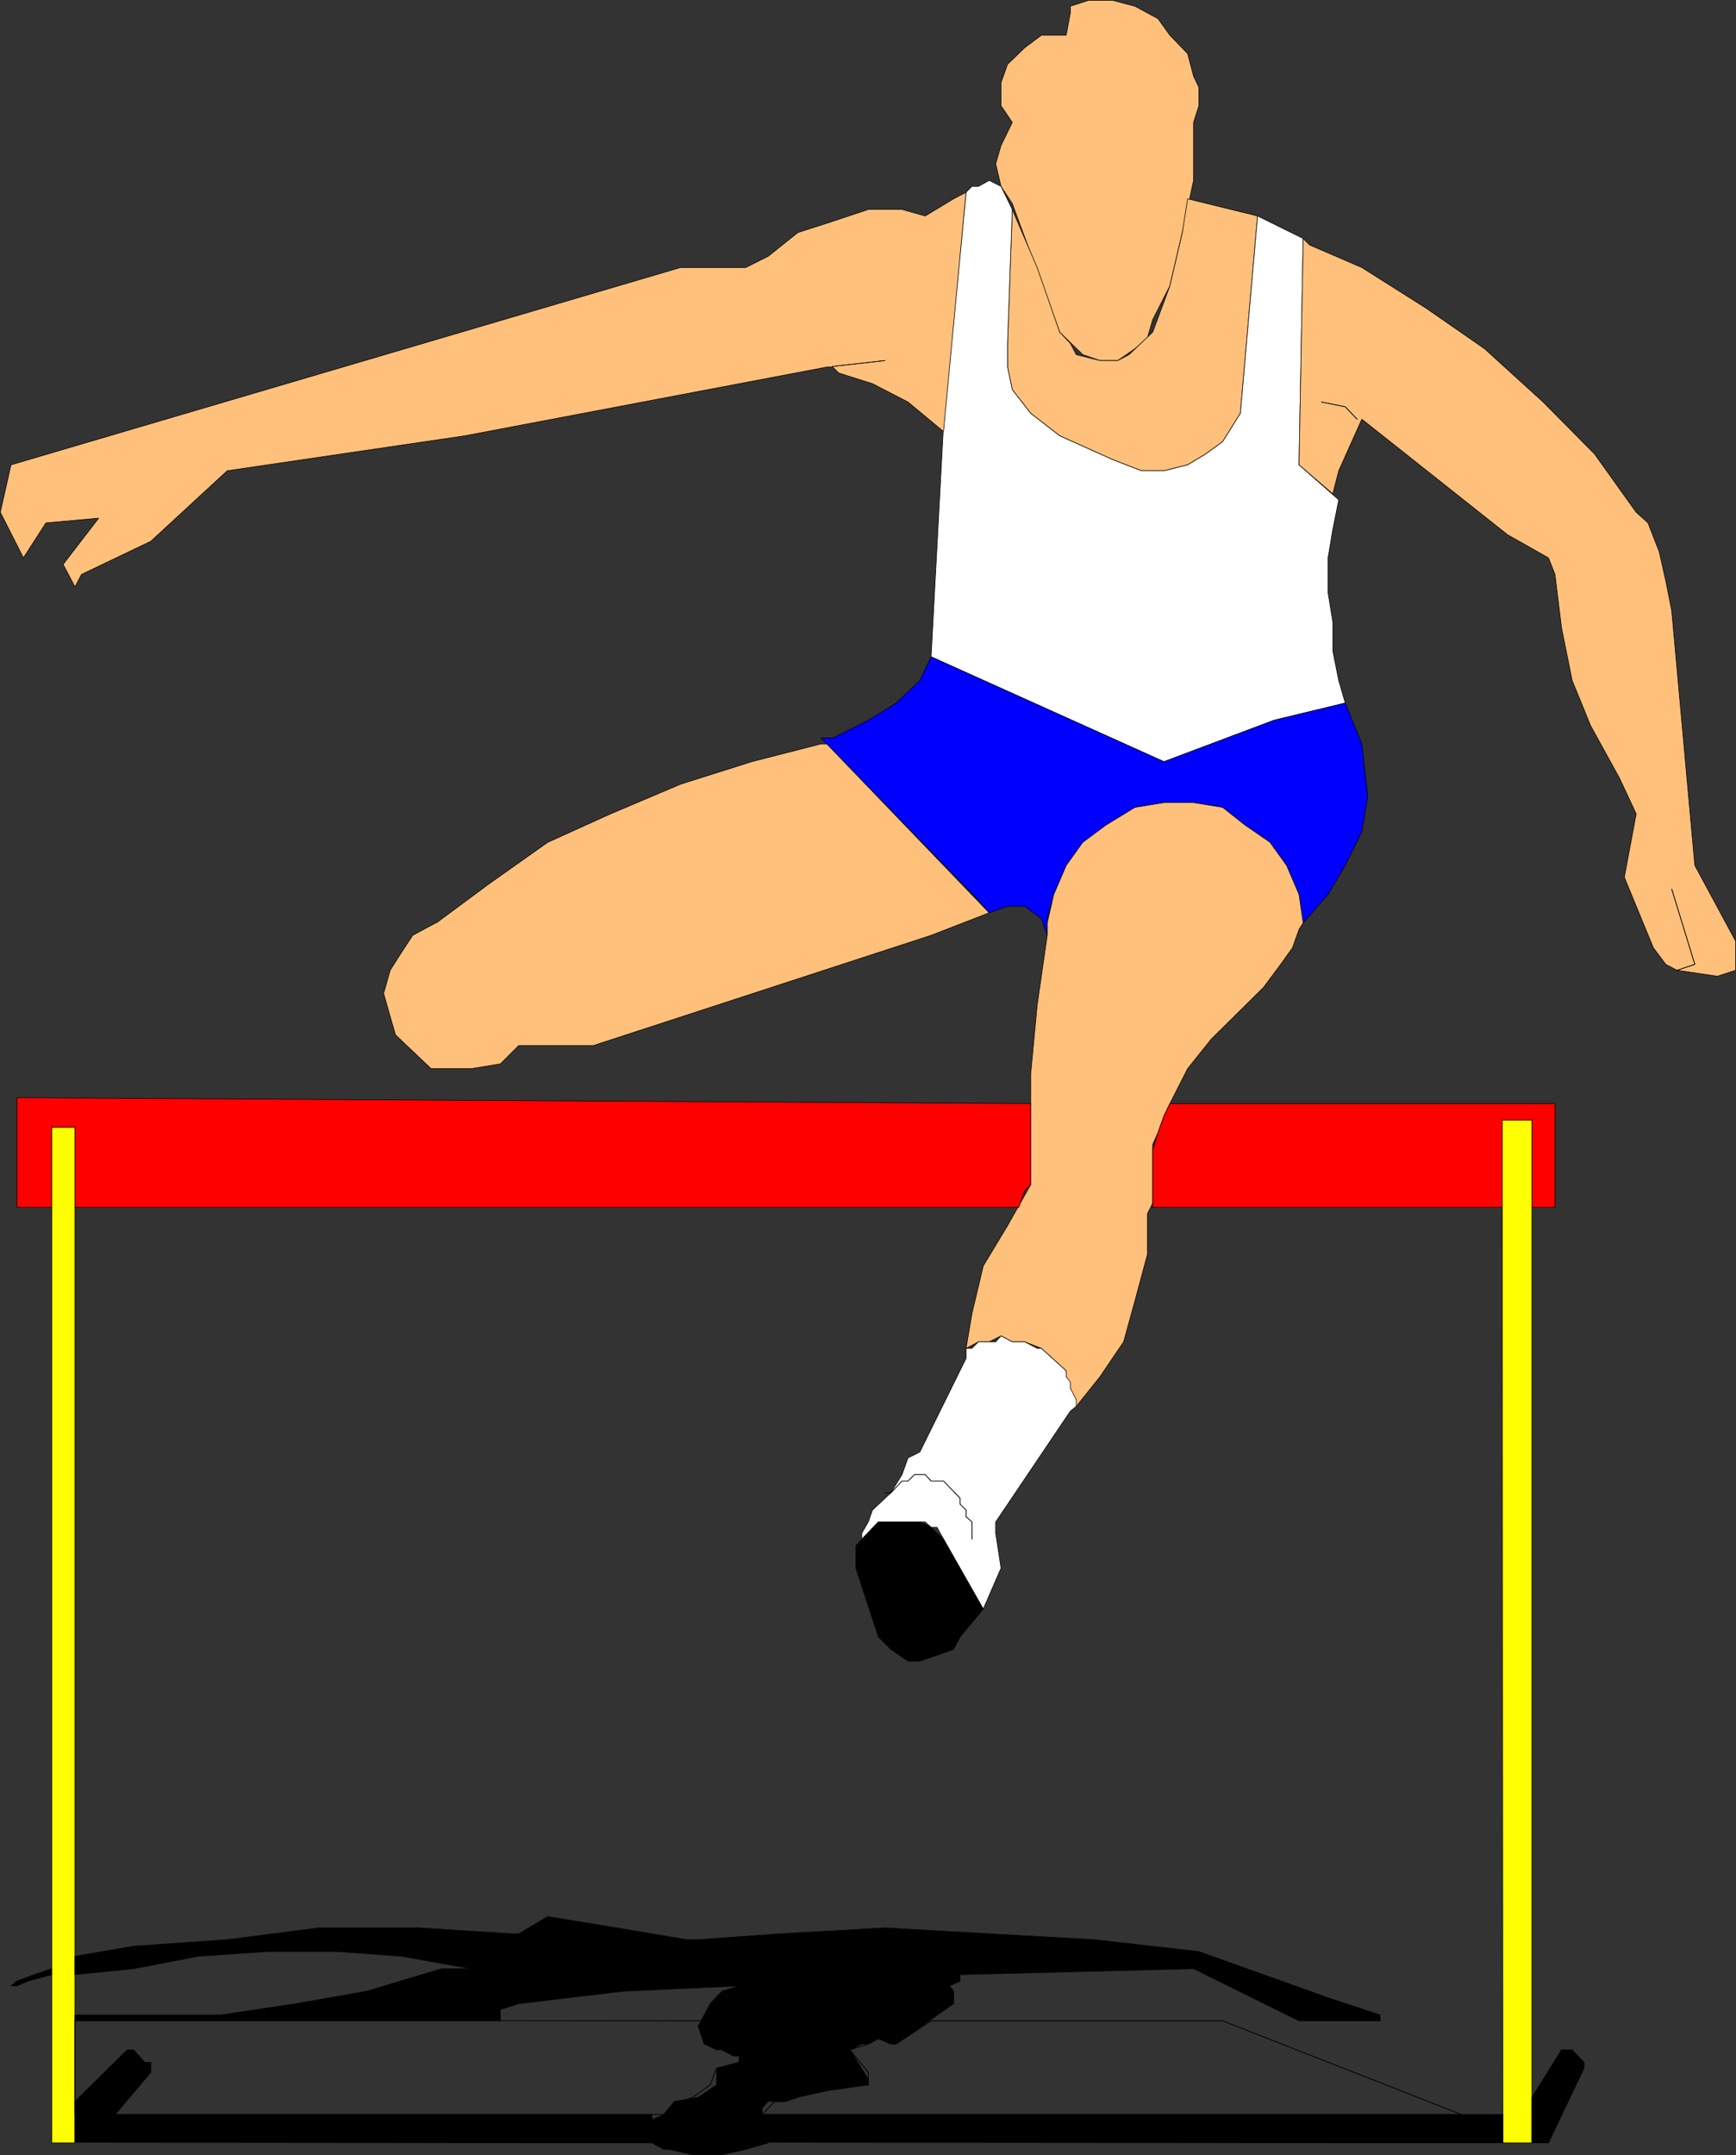
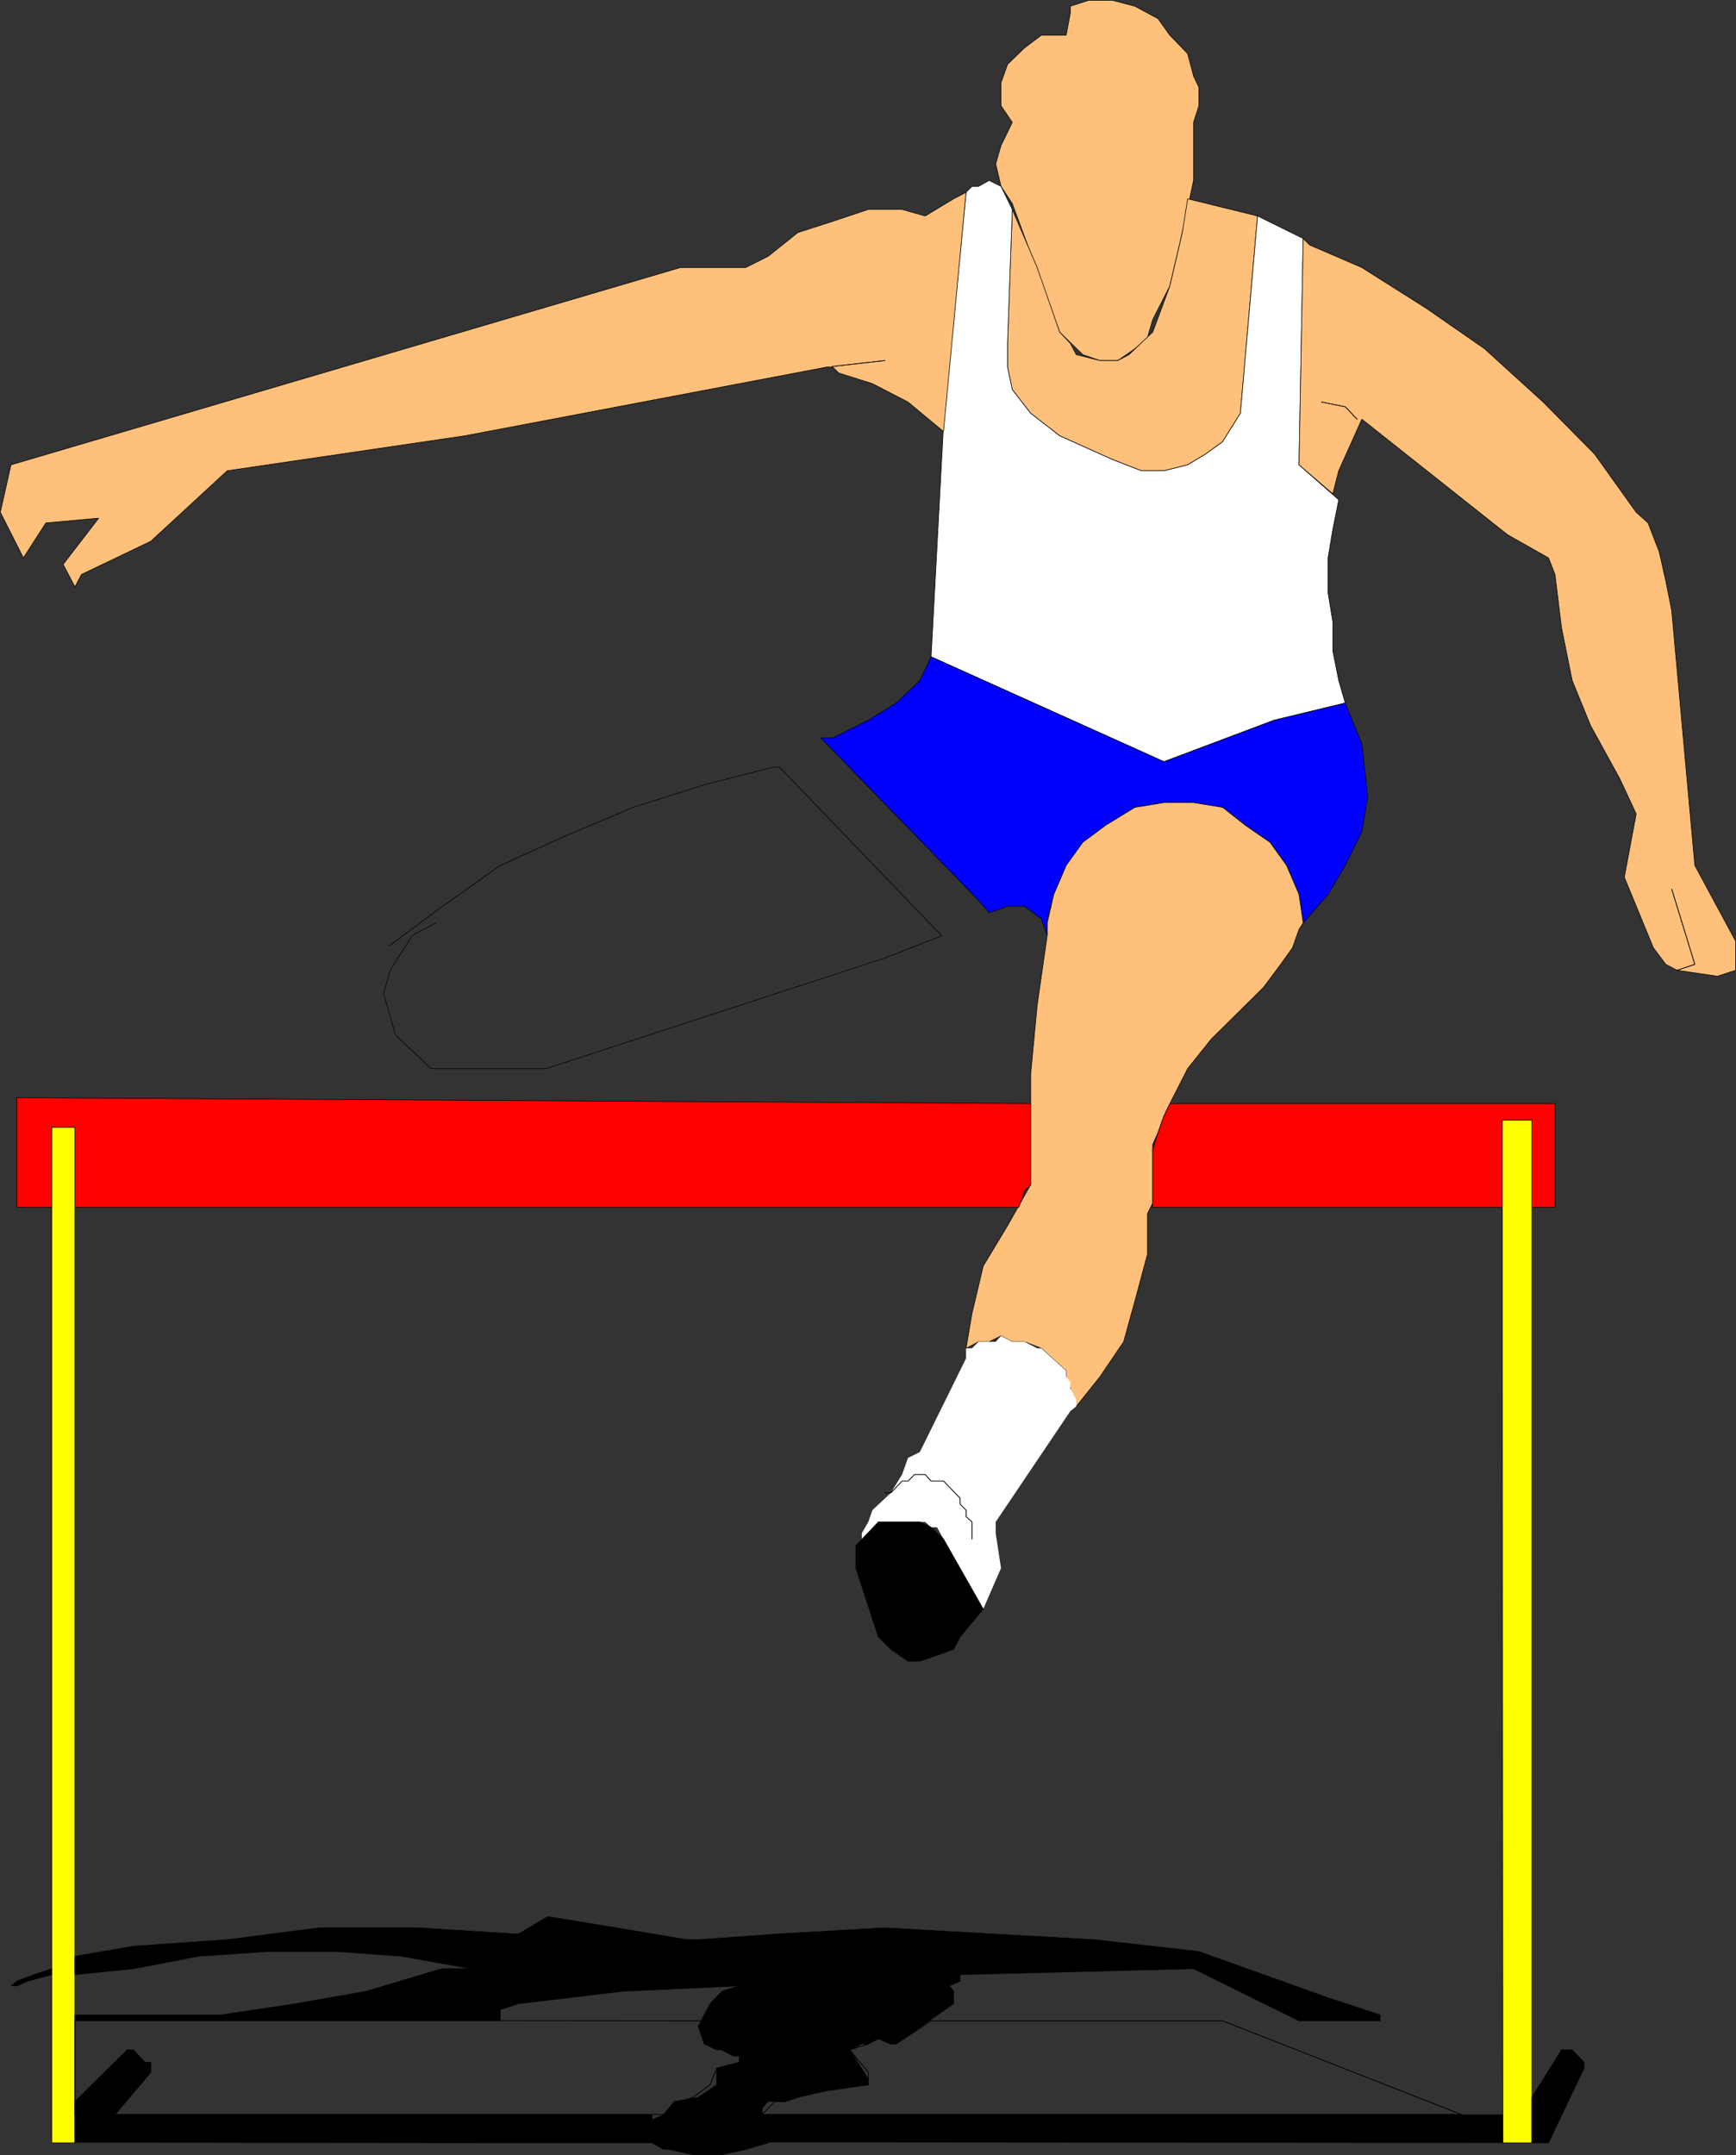
<svg xmlns="http://www.w3.org/2000/svg" xmlns:ns1="http://sodipodi.sourceforge.net/DTD/sodipodi-0.dtd" xmlns:ns2="http://www.inkscape.org/namespaces/inkscape" version="1.0" width="125.276mm" height="155.497mm" id="svg52" ns1:docname="Hurdles 02.wmf">
  <rect width="100%" height="100%" fill="#333333" stroke="none" />
  <ns1:namedview id="namedview52" pagecolor="#ffffff" bordercolor="#000000" borderopacity="0.25" ns2:showpageshadow="2" ns2:pageopacity="0.0" ns2:pagecheckerboard="0" ns2:deskcolor="#d1d1d1" ns2:document-units="mm" />
  <defs id="defs1">
    <pattern id="WMFhbasepattern" patternUnits="userSpaceOnUse" width="6" height="6" x="0" y="0" />
  </defs>
  <path style="fill:#ffc07b;fill-opacity:1;fill-rule:evenodd;stroke:none" d="m 276.092,55.507 -3.07,-4.686 -1.454,-6.14 1.454,-5.009 3.07,-6.302 -3.07,-4.525 v -6.302 l 1.778,-5.009 4.686,-4.525 4.525,-3.393 h 6.787 l 1.131,-6.14 V 1.697 l 5.01,-1.616 h 6.464 l 6.141,1.616 6.302,3.393 3.232,4.525 4.848,5.009 1.616,6.14 1.454,3.07 v 5.009 l -1.454,4.525 v 15.836 l -3.07,14.22 -3.394,14.543 -4.686,9.211 -1.454,5.009 -3.394,2.909 -4.686,3.232 h -4.848 l -4.686,-1.616 -6.302,-6.14 z" id="path1" />
  <path style="fill:none;stroke:#000000;stroke-width:0.162px;stroke-linecap:round;stroke-linejoin:round;stroke-miterlimit:4;stroke-dasharray:none;stroke-opacity:1" d="m 276.092,55.507 -3.07,-4.686 -1.454,-6.14 1.454,-5.009 3.07,-6.302 -3.07,-4.525 v -6.302 l 1.778,-5.009 4.686,-4.525 4.525,-3.393 h 6.787 l 1.131,-6.14 V 1.697 l 5.01,-1.616 h 6.464 l 6.141,1.616 6.302,3.393 3.232,4.525 4.848,5.009 1.616,6.14 1.454,3.07 v 5.009 l -1.454,4.525 v 15.836 l -3.07,14.22 -3.394,14.543 -4.686,9.211 -1.454,5.009 -3.394,2.909 -4.686,3.232 h -4.848 l -4.686,-1.616 -6.302,-6.14 -12.928,-35.065 v 0" id="path2" />
  <path style="fill:#ffc07b;fill-opacity:1;fill-rule:evenodd;stroke:none" d="m 303.403,125.314 7.918,3.07 h 6.141 l 6.464,-1.616 4.848,-2.909 4.686,-3.393 4.848,-7.756 4.686,-53.81 -19.069,-4.686 -1.454,9.211 -3.394,14.543 -4.686,12.604 -6.464,6.14 -3.07,1.616 h -4.848 l -6.464,-1.616 -1.616,-3.07 -2.909,-3.07 -6.141,-17.613 -6.787,-15.836 -1.293,36.52 v 6.464 l 1.293,6.14 5.01,6.464 7.918,6.14 14.382,6.464 z" id="path3" />
  <path style="fill:none;stroke:#000000;stroke-width:0.162px;stroke-linecap:round;stroke-linejoin:round;stroke-miterlimit:4;stroke-dasharray:none;stroke-opacity:1" d="m 303.403,125.314 7.918,3.07 h 6.141 l 6.464,-1.616 4.848,-2.909 4.686,-3.393 4.848,-7.756 4.686,-53.81 -19.069,-4.686 -1.454,9.211 -3.394,14.543 -4.686,12.604 -6.464,6.14 -3.07,1.616 h -4.848 l -6.464,-1.616 -1.616,-3.07 -2.909,-3.07 -6.141,-17.613 -6.787,-15.836 -1.293,36.52 v 6.464 l 1.293,6.14 5.01,6.464 7.918,6.14 14.382,6.464 v 0" id="path4" />
  <path style="fill:#ffffff;fill-opacity:1;fill-rule:evenodd;stroke:none" d="m 303.403,125.314 7.918,3.07 h 6.141 l 6.464,-1.616 4.848,-2.909 4.686,-3.393 4.848,-7.756 4.686,-53.81 12.443,6.14 -1.131,61.728 10.827,9.534 -1.616,8.08 -1.293,7.756 v 9.534 l 1.293,7.918 v 7.918 l 1.616,8.08 1.778,6.14 -19.392,4.686 -30.057,11.311 -63.509,-28.602 3.394,-63.344 6.141,-63.344 1.616,-1.616 h 1.778 l 2.909,-1.616 3.232,1.616 3.07,6.302 -1.293,36.52 v 6.464 l 1.293,6.14 5.01,6.464 7.918,6.14 14.382,6.464 z" id="path5" />
  <path style="fill:none;stroke:#000000;stroke-width:0.162px;stroke-linecap:round;stroke-linejoin:round;stroke-miterlimit:4;stroke-dasharray:none;stroke-opacity:1" d="m 303.403,125.314 7.918,3.07 h 6.141 l 6.464,-1.616 4.848,-2.909 4.686,-3.393 4.848,-7.756 4.686,-53.81 12.443,6.14 -1.131,61.728 10.827,9.534 -1.616,8.08 -1.293,7.756 v 9.534 l 1.293,7.918 v 7.918 l 1.616,8.08 1.778,6.14 -19.392,4.686 -30.057,11.311 -63.509,-28.602 3.394,-63.344 6.141,-63.344 1.616,-1.616 h 1.778 l 2.909,-1.616 3.232,1.616 3.07,6.302 -1.293,36.52 v 6.464 l 1.293,6.14 5.01,6.464 7.918,6.14 14.382,6.464 v 0" id="path6" />
  <path style="fill:#ffc07b;fill-opacity:1;fill-rule:evenodd;stroke:none" d="m 257.185,117.558 -9.534,-7.918 -9.696,-5.009 -9.211,-2.909 -1.616,-1.616 h -1.616 l -98.737,18.745 -64.801,9.534 -20.846,19.229 -18.907,9.049 -1.778,3.393 -3.232,-6.14 9.696,-12.604 -14.382,1.293 -6.141,9.534 L 0.081,139.696 2.99,126.768 185.597,72.958 h 17.776 l 6.141,-3.07 8.08,-6.464 9.534,-3.07 9.696,-3.232 h 9.211 l 6.302,1.778 7.757,-4.686 3.394,-1.778 -6.141,65.121 v 0 z" id="path7" />
  <path style="fill:none;stroke:#000000;stroke-width:0.162px;stroke-linecap:round;stroke-linejoin:round;stroke-miterlimit:4;stroke-dasharray:none;stroke-opacity:1" d="m 257.185,117.558 -9.534,-7.918 -9.696,-5.009 -9.211,-2.909 -1.616,-1.616 h -1.616 l -98.737,18.745 -64.801,9.534 -20.846,19.229 -18.907,9.049 -1.778,3.393 -3.232,-6.14 9.696,-12.604 -14.382,1.293 -6.141,9.534 L 0.081,139.696 2.99,126.768 185.597,72.958 h 17.776 l 6.141,-3.07 8.08,-6.464 9.534,-3.07 9.696,-3.232 h 9.211 l 6.302,1.778 7.757,-4.686 3.394,-1.778 -6.141,65.121 v 0" id="path8" />
  <path style="fill:#ffc07b;fill-opacity:1;fill-rule:evenodd;stroke:none" d="M 446.256,139.696 434.944,123.86 420.885,109.64 404.887,95.096 389.05,84.108 371.436,72.958 l -14.221,-6.14 -1.778,-1.778 -1.131,61.728 9.211,7.918 1.616,-6.302 6.302,-14.058 39.753,31.51 11.15,6.302 1.778,4.525 1.778,14.543 2.909,14.382 5.01,12.281 7.918,14.382 4.525,9.695 -3.232,17.29 7.918,19.229 3.394,4.525 3.07,1.616 10.989,1.616 5.01,-1.616 v -7.918 l -11.15,-20.684 -6.302,-69.484 -1.616,-8.08 -1.778,-7.918 -3.07,-7.918 z" id="path9" />
  <path style="fill:none;stroke:#000000;stroke-width:0.162px;stroke-linecap:round;stroke-linejoin:round;stroke-miterlimit:4;stroke-dasharray:none;stroke-opacity:1" d="M 446.256,139.696 434.944,123.86 420.885,109.64 404.887,95.096 389.05,84.108 371.436,72.958 l -14.221,-6.14 -1.778,-1.778 -1.131,61.728 9.211,7.918 1.616,-6.302 6.302,-14.058 39.753,31.51 11.15,6.302 1.778,4.525 1.778,14.543 2.909,14.382 5.01,12.281 7.918,14.382 4.525,9.695 -3.232,17.29 7.918,19.229 3.394,4.525 3.07,1.616 10.989,1.616 5.01,-1.616 v -7.918 l -11.15,-20.684 -6.302,-69.484 -1.616,-8.08 -1.778,-7.918 -3.07,-7.918 -3.232,-2.909 v 0" id="path10" />
  <path style="fill:none;stroke:#000000;stroke-width:0.162px;stroke-linecap:round;stroke-linejoin:round;stroke-miterlimit:4;stroke-dasharray:none;stroke-opacity:1" d="M 226.966,99.944 241.349,98.328" id="path11" />
  <path style="fill:none;stroke:#000000;stroke-width:0.162px;stroke-linecap:round;stroke-linejoin:round;stroke-miterlimit:4;stroke-dasharray:none;stroke-opacity:1" d="M 226.966,99.944 241.349,98.328" id="path12" />
  <path style="fill:none;stroke:#000000;stroke-width:0.162px;stroke-linecap:round;stroke-linejoin:round;stroke-miterlimit:4;stroke-dasharray:none;stroke-opacity:1" d="m 360.447,109.64 6.464,1.293 3.232,3.393" id="path13" />
  <path style="fill:none;stroke:#000000;stroke-width:0.162px;stroke-linecap:round;stroke-linejoin:round;stroke-miterlimit:4;stroke-dasharray:none;stroke-opacity:1" d="m 360.447,109.64 6.464,1.293 3.232,3.393" id="path14" />
  <path style="fill:#0000ff;fill-opacity:1;fill-rule:evenodd;stroke:none" d="m 269.79,248.931 5.01,-1.778 h 4.686 l 4.525,3.393 1.616,4.525 v -4.525 l 1.778,-6.625 3.394,-7.918 10.827,-10.988 7.918,-4.848 7.918,-1.293 h 8.08 l 7.918,1.293 6.141,4.848 6.787,4.686 4.525,6.302 3.394,7.918 1.131,7.756 6.787,-7.756 4.686,-7.918 4.525,-9.211 1.616,-9.534 -1.616,-14.382 -4.525,-11.15 -19.392,4.686 -30.057,11.311 -63.509,-28.602 -3.07,6.464 -6.464,6.14 -7.595,4.686 -9.696,4.848 h -3.232 l 42.985,44.276 z" id="path15" />
  <path style="fill:none;stroke:#000000;stroke-width:0.162px;stroke-linecap:round;stroke-linejoin:round;stroke-miterlimit:4;stroke-dasharray:none;stroke-opacity:1" d="m 269.79,248.931 5.01,-1.778 h 4.686 l 4.525,3.393 1.616,4.525 v -4.525 l 1.778,-6.625 3.394,-7.918 10.827,-10.988 7.918,-4.848 7.918,-1.293 h 8.08 l 7.918,1.293 6.141,4.848 6.787,4.686 4.525,6.302 3.394,7.918 1.131,7.756 6.787,-7.756 4.686,-7.918 4.525,-9.211 1.616,-9.534 -1.616,-14.382 -4.525,-11.15 -19.392,4.686 -30.057,11.311 -63.509,-28.602 -3.07,6.464 -6.464,6.14 -7.595,4.686 -9.696,4.848 h -3.232 l 42.985,44.276 2.909,3.393 v 0" id="path16" />
-   <path style="fill:#ffc07b;fill-opacity:1;fill-rule:evenodd;stroke:none" d="m 118.856,251.678 -6.302,3.393 -3.07,4.686 -3.07,4.848 -1.778,6.302 1.778,6.302 1.454,5.009 9.696,9.211 h 10.989 l 7.918,-1.293 5.01,-5.009 h 20.361 l 92.112,-30.056 15.837,-6.14 -44.278,-46.053 h -1.616 l -18.907,4.848 -19.392,6.14 -19.069,8.08 -17.13,7.756 -15.998,11.311 -14.382,10.665 v 0 z" id="path17" />
-   <path style="fill:none;stroke:#000000;stroke-width:0.162px;stroke-linecap:round;stroke-linejoin:round;stroke-miterlimit:4;stroke-dasharray:none;stroke-opacity:1" d="m 118.856,251.678 -6.302,3.393 -3.07,4.686 -3.07,4.848 -1.778,6.302 1.778,6.302 1.454,5.009 9.696,9.211 h 10.989 l 7.918,-1.293 5.01,-5.009 h 20.361 l 92.112,-30.056 15.837,-6.14 -44.278,-46.053 h -1.616 l -18.907,4.848 -19.392,6.14 -19.069,8.08 -17.13,7.756 -15.998,11.311 -14.382,10.665 v 0" id="path18" />
+   <path style="fill:none;stroke:#000000;stroke-width:0.162px;stroke-linecap:round;stroke-linejoin:round;stroke-miterlimit:4;stroke-dasharray:none;stroke-opacity:1" d="m 118.856,251.678 -6.302,3.393 -3.07,4.686 -3.07,4.848 -1.778,6.302 1.778,6.302 1.454,5.009 9.696,9.211 h 10.989 h 20.361 l 92.112,-30.056 15.837,-6.14 -44.278,-46.053 h -1.616 l -18.907,4.848 -19.392,6.14 -19.069,8.08 -17.13,7.756 -15.998,11.311 -14.382,10.665 v 0" id="path18" />
  <path style="fill:#ffc07b;fill-opacity:1;fill-rule:evenodd;stroke:none" d="m 355.438,251.678 -1.131,-7.756 -3.394,-7.918 -4.525,-6.302 -6.787,-4.686 -6.141,-4.848 -7.918,-1.293 h -8.08 l -7.918,1.293 -7.918,4.848 -6.302,4.686 -4.525,6.302 -3.394,7.918 -1.778,7.756 v 3.393 l -2.747,19.068 -1.778,18.906 v 30.056 l -6.302,11.15 -6.626,10.988 -3.07,12.927 -1.616,9.534 3.394,-1.778 h 2.909 l 3.232,-1.616 3.07,1.616 h 3.394 l 4.525,1.778 6.787,6.14 v 1.616 l 1.131,3.07 1.616,5.009 6.464,-8.08 3.394,-5.009 3.07,-4.525 3.07,-11.15 3.394,-12.604 v -11.15 l 1.454,-2.909 v -15.998 l 1.454,-3.232 1.616,-4.525 1.616,-3.393 4.848,-9.534 6.464,-8.08 14.221,-14.058 4.686,-6.302 3.232,-4.525 1.778,-5.009 z" id="path19" />
  <path style="fill:none;stroke:#000000;stroke-width:0.162px;stroke-linecap:round;stroke-linejoin:round;stroke-miterlimit:4;stroke-dasharray:none;stroke-opacity:1" d="m 355.438,251.678 -1.131,-7.756 -3.394,-7.918 -4.525,-6.302 -6.787,-4.686 -6.141,-4.848 -7.918,-1.293 h -8.08 l -7.918,1.293 -7.918,4.848 -6.302,4.686 -4.525,6.302 -3.394,7.918 -1.778,7.756 v 3.393 l -2.747,19.068 -1.778,18.906 v 30.056 l -6.302,11.15 -6.626,10.988 -3.07,12.927 -1.616,9.534 3.394,-1.778 h 2.909 l 3.232,-1.616 3.07,1.616 h 3.394 l 4.525,1.778 6.787,6.14 v 1.616 l 1.131,3.07 1.616,5.009 6.464,-8.08 3.394,-5.009 3.07,-4.525 3.07,-11.15 3.394,-12.604 v -11.15 l 1.454,-2.909 v -15.998 l 1.454,-3.232 1.616,-4.525 1.616,-3.393 4.848,-9.534 6.464,-8.08 14.221,-14.058 4.686,-6.302 3.232,-4.525 1.778,-5.009 1.131,-1.778 v 0" id="path20" />
  <path style="fill:#ffffff;fill-opacity:1;fill-rule:evenodd;stroke:none" d="m 236.824,415.047 -1.778,3.07 v 3.393 -1.778 l 4.525,-4.686 h 12.766 l 1.616,1.454 h 1.616 l 1.778,3.232 10.827,19.068 4.848,-11.15 -1.454,-9.534 v -3.07 l 20.361,-30.218 1.616,-1.293 v -1.778 l -1.616,-3.232 v -1.616 l -1.131,-1.454 v -1.616 l -6.787,-6.14 h -1.131 l -3.394,-1.778 h -3.394 l -3.07,-1.616 -1.454,1.616 h -4.686 l -1.778,1.778 h -1.616 v 2.747 l -12.605,25.531 -3.232,1.616 -1.616,4.525 -3.07,5.009 -5.01,4.686 z" id="path21" />
-   <path style="fill:none;stroke:#000000;stroke-width:0.162px;stroke-linecap:round;stroke-linejoin:round;stroke-miterlimit:4;stroke-dasharray:none;stroke-opacity:1" d="m 236.824,415.047 -1.778,3.07 v 3.393 -1.778 l 4.525,-4.686 h 12.766 l 1.616,1.454 h 1.616 l 1.778,3.232 10.827,19.068 4.848,-11.15 -1.454,-9.534 v -3.07 l 20.361,-30.218 1.616,-1.293 v -1.778 l -1.616,-3.232 v -1.616 l -1.131,-1.454 v -1.616 l -6.787,-6.14 h -1.131 l -3.394,-1.778 h -3.394 l -3.07,-1.616 -1.454,1.616 h -4.686 l -1.778,1.778 h -1.616 v 2.747 l -12.605,25.531 -3.232,1.616 -1.616,4.525 -3.07,5.009 -5.01,4.686 -1.131,3.232 v 0" id="path22" />
  <path style="fill:none;stroke:#000000;stroke-width:0.162px;stroke-linecap:round;stroke-linejoin:round;stroke-miterlimit:4;stroke-dasharray:none;stroke-opacity:1" d="m 265.104,419.733 v -4.686 l -1.616,-1.454 v -1.778 l -1.616,-1.616 v -1.616 l -4.525,-4.686 h -3.394 l -1.616,-1.778 h -2.909 l -1.778,1.778 h -1.616 l -3.07,3.232 h -1.616" id="path23" />
  <path style="fill:none;stroke:#000000;stroke-width:0.162px;stroke-linecap:round;stroke-linejoin:round;stroke-miterlimit:4;stroke-dasharray:none;stroke-opacity:1" d="m 265.104,419.733 v -4.686 l -1.616,-1.454 v -1.778 l -1.616,-1.616 v -1.616 l -4.525,-4.686 h -3.394 l -1.616,-1.778 h -2.909 l -1.778,1.778 h -1.616 l -3.07,3.232 h -1.616" id="path24" />
  <path style="fill:#000000;fill-opacity:1;fill-rule:evenodd;stroke:none" d="m 247.651,415.047 h -8.08 l -6.141,6.464 v 6.14 l 6.141,18.745 3.394,3.393 4.686,3.232 h 3.232 l 4.686,-1.616 4.525,-1.616 1.778,-3.393 6.302,-7.595 -10.827,-19.068 -3.394,-3.232 -3.07,-1.454 z" id="path25" />
  <path style="fill:none;stroke:#000000;stroke-width:0.162px;stroke-linecap:round;stroke-linejoin:round;stroke-miterlimit:4;stroke-dasharray:none;stroke-opacity:1" d="m 247.651,415.047 h -8.08 l -6.141,6.464 v 6.14 l 6.141,18.745 3.394,3.393 4.686,3.232 h 3.232 l 4.686,-1.616 4.525,-1.616 1.778,-3.393 6.302,-7.595 -10.827,-19.068 -3.394,-3.232 -3.07,-1.454 h -3.232 v 0" id="path26" />
  <path style="fill:none;stroke:#000000;stroke-width:0.162px;stroke-linecap:round;stroke-linejoin:round;stroke-miterlimit:4;stroke-dasharray:none;stroke-opacity:1" d="m 455.952,242.467 6.302,20.522 -4.848,1.616" id="path27" />
  <path style="fill:none;stroke:#000000;stroke-width:0.162px;stroke-linecap:round;stroke-linejoin:round;stroke-miterlimit:4;stroke-dasharray:none;stroke-opacity:1" d="m 455.952,242.467 6.302,20.522 -4.848,1.616" id="path28" />
  <path style="fill:#ff0000;fill-opacity:1;fill-rule:evenodd;stroke:none" d="m 4.606,299.348 276.496,1.616 v 22.138 l -1.616,1.616 -1.616,4.525 H 20.442 v -21.815 h -6.302 v 21.815 H 4.606 v -29.894 z" id="path29" />
  <path style="fill:none;stroke:#000000;stroke-width:0.162px;stroke-linecap:round;stroke-linejoin:round;stroke-miterlimit:4;stroke-dasharray:none;stroke-opacity:1" d="m 4.606,299.348 276.496,1.616 v 22.138 l -1.616,1.616 -1.616,4.525 H 20.442 v -21.815 h -6.302 v 21.815 H 4.606 v -29.894 0" id="path30" />
  <path style="fill:#ff0000;fill-opacity:1;fill-rule:evenodd;stroke:none" d="m 319.078,300.963 h 105.04 v 28.278 h -6.302 v -23.754 h -7.918 v 23.754 h -95.505 v -15.674 l 1.454,-4.686 1.616,-4.525 z" id="path31" />
  <path style="fill:none;stroke:#000000;stroke-width:0.162px;stroke-linecap:round;stroke-linejoin:round;stroke-miterlimit:4;stroke-dasharray:none;stroke-opacity:1" d="m 319.078,300.963 h 105.04 v 28.278 h -6.302 v -23.754 h -7.918 v 23.754 h -95.505 v -15.674 l 1.454,-4.686 1.616,-4.525 1.616,-3.393 v 0" id="path32" />
  <path style="fill:#ffff00;fill-opacity:1;fill-rule:evenodd;stroke:none" d="m 409.735,305.488 0.162,278.906 h 7.918 V 305.488 h -7.918 v 0 z" id="path33" />
  <path style="fill:none;stroke:#000000;stroke-width:0.162px;stroke-linecap:round;stroke-linejoin:round;stroke-miterlimit:4;stroke-dasharray:none;stroke-opacity:1" d="m 409.735,305.488 0.162,278.906 h 7.918 V 305.488 h -7.918 v 0" id="path34" />
  <path style="fill:#ffff00;fill-opacity:1;fill-rule:evenodd;stroke:none" d="m 14.14,307.266 v 277.129 h 6.302 V 307.427 h -6.302 v 0 z" id="path35" />
  <path style="fill:none;stroke:#000000;stroke-width:0.162px;stroke-linecap:round;stroke-linejoin:round;stroke-miterlimit:4;stroke-dasharray:none;stroke-opacity:1" d="m 14.14,307.266 v 277.129 h 6.302 V 307.427 h -6.302 v 0" id="path36" />
  <path style="fill:#000000;fill-opacity:1;fill-rule:evenodd;stroke:none" d="m 20.442,584.233 157.398,0.162 v -7.756 H 20.442 v 7.756 0 z" id="path37" />
  <path style="fill:none;stroke:#000000;stroke-width:0.162px;stroke-linecap:round;stroke-linejoin:round;stroke-miterlimit:4;stroke-dasharray:none;stroke-opacity:1" d="m 20.442,584.233 157.398,0.162 v -7.756 H 20.442 v 7.756 0" id="path38" />
  <path style="fill:#000000;fill-opacity:1;fill-rule:evenodd;stroke:none" d="m 209.513,584.233 200.383,0.162 v -7.756 H 207.897 l 1.616,3.07 h 1.778 v 1.454 l -1.778,3.232 v 0 z" id="path39" />
-   <path style="fill:none;stroke:#000000;stroke-width:0.162px;stroke-linecap:round;stroke-linejoin:round;stroke-miterlimit:4;stroke-dasharray:none;stroke-opacity:1" d="m 209.513,584.233 200.383,0.162 v -7.756 H 207.897 l 1.616,3.07 h 1.778 v 1.454 l -1.778,3.232 v 0" id="path40" />
  <path style="fill:#000000;fill-opacity:1;fill-rule:evenodd;stroke:none" d="m 190.445,528.969 22.462,-1.616 28.441,-1.616 28.441,1.616 28.765,1.616 28.441,3.232 35.229,12.604 14.221,4.686 v 1.616 h -22.139 l -28.765,-14.22 -63.67,1.616 v 1.778 l -2.909,1.293 1.131,1.454 v 3.393 l -15.675,10.988 h -1.454 l -3.394,-1.454 -2.747,1.454 h -1.778 l -3.232,1.616 5.01,7.918 v 1.616 l -11.312,1.616 -7.918,1.778 -3.394,1.131 h -4.686 l -1.616,1.778 v 1.778 l 1.616,3.07 h 1.778 v 1.454 l -1.778,3.232 -6.141,1.778 -6.464,1.454 h -7.918 l -6.464,-1.454 h -1.454 l -3.232,-1.778 v -6.302 l 3.232,-1.454 2.909,-3.555 6.464,-1.131 5.01,-3.393 v -4.525 l 6.141,-1.616 v -1.778 h -1.616 l -3.07,-1.616 h -1.454 l -3.394,-1.616 -1.616,-4.848 1.616,-3.07 1.616,-3.07 3.232,-3.393 4.686,-1.454 -31.673,1.454 -28.441,3.393 -5.01,1.616 v 3.07 H 20.442 v -1.616 h 39.753 l 20.523,-3.07 19.23,-3.393 20.523,-6.14 h 8.08 L 109.484,533.493 92.031,532.2 H 72.962 l -18.907,1.293 -17.614,3.393 -15.998,1.616 v -5.009 l 15.998,-2.747 25.533,-1.778 25.048,-3.232 h 27.149 l 25.533,1.616 h 1.778 l 7.918,-4.686 18.746,3.07 19.23,3.232 h 3.07 z" id="path41" />
  <path style="fill:none;stroke:#000000;stroke-width:0.162px;stroke-linecap:round;stroke-linejoin:round;stroke-miterlimit:4;stroke-dasharray:none;stroke-opacity:1" d="m 190.445,528.969 22.462,-1.616 28.441,-1.616 28.441,1.616 28.765,1.616 28.441,3.232 35.229,12.604 14.221,4.686 v 1.616 h -22.139 l -28.765,-14.22 -63.67,1.616 v 1.778 l -2.909,1.293 1.131,1.454 v 3.393 l -15.675,10.988 h -1.454 l -3.394,-1.454 -2.747,1.454 h -1.778 l -3.232,1.616 5.01,7.918 v 1.616 l -11.312,1.616 -7.918,1.778 -3.394,1.131 h -4.686 l -1.616,1.778 v 1.778 l 1.616,3.07 h 1.778 v 1.454 l -1.778,3.232 -6.141,1.778 -6.464,1.454 h -7.918 l -6.464,-1.454 h -1.454 l -3.232,-1.778 v -6.302 l 3.232,-1.454 2.909,-3.555 6.464,-1.131 5.01,-3.393 v -4.525 l 6.141,-1.616 v -1.778 h -1.616 l -3.07,-1.616 h -1.454 l -3.394,-1.616 -1.616,-4.848 1.616,-3.07 1.616,-3.07 3.232,-3.393 4.686,-1.454 -31.673,1.454 -28.441,3.393 -5.01,1.616 v 3.07 H 20.442 v -1.616 h 39.753 l 20.523,-3.07 19.23,-3.393 20.523,-6.14 h 8.08 L 109.484,533.493 92.031,532.2 H 72.962 l -18.907,1.293 -17.614,3.393 -15.998,1.616 v -5.009 l 15.998,-2.747 25.533,-1.778 25.048,-3.232 h 27.149 l 25.533,1.616 h 1.778 l 7.918,-4.686 18.746,3.07 19.23,3.232 h 3.07 v 0" id="path42" />
  <path style="fill:none;stroke:#000000;stroke-width:0.162px;stroke-linecap:round;stroke-linejoin:round;stroke-miterlimit:4;stroke-dasharray:none;stroke-opacity:1" d="m 20.442,550.945 171.618,0.162 -1.616,1.454 1.616,1.778 v 1.616 l 1.616,1.454 3.232,1.616 3.07,1.616 h 1.616 v 1.778 l -6.141,1.616 -1.778,4.525 -4.686,3.393 -3.394,1.131 h -1.616 l -2.909,3.555 H 20.442 v -25.531" id="path43" />
  <path style="fill:none;stroke:#000000;stroke-width:0.162px;stroke-linecap:round;stroke-linejoin:round;stroke-miterlimit:4;stroke-dasharray:none;stroke-opacity:1" d="m 20.442,550.945 171.618,0.162 -1.616,1.454 1.616,1.778 v 1.616 l 1.616,1.454 3.232,1.616 3.07,1.616 h 1.616 v 1.778 l -6.141,1.616 -1.778,4.525 -4.686,3.393 -3.394,1.131 h -1.616 l -2.909,3.555 H 20.442 v -25.531" id="path44" />
  <path style="fill:none;stroke:#000000;stroke-width:0.162px;stroke-linecap:round;stroke-linejoin:round;stroke-miterlimit:4;stroke-dasharray:none;stroke-opacity:1" d="m 244.419,557.409 h -1.454 l -3.394,-1.454 -2.747,1.454 -5.01,1.616 5.01,6.14 v 3.393 h -9.696 l -5.01,1.616 -4.525,1.778 -3.394,1.131 h -2.909 l -3.394,3.555 h 190.687 l -65.125,-25.531 h -79.507 l -9.534,6.302" id="path45" />
  <path style="fill:none;stroke:#000000;stroke-width:0.162px;stroke-linecap:round;stroke-linejoin:round;stroke-miterlimit:4;stroke-dasharray:none;stroke-opacity:1" d="m 244.419,557.409 h -1.454 l -3.394,-1.454 -2.747,1.454 -5.01,1.616 5.01,6.14 v 3.393 h -9.696 l -5.01,1.616 -4.525,1.778 -3.394,1.131 h -2.909 l -3.394,3.555 h 190.687 l -65.125,-25.531 h -79.507 l -9.534,6.302" id="path46" />
  <path style="fill:#000000;fill-opacity:1;fill-rule:evenodd;stroke:none" d="m 20.442,573.083 14.221,-14.058 h 1.778 l 3.07,3.393 h 1.616 v 2.747 l -9.696,11.473 h -10.989 z" id="path47" />
  <path style="fill:none;stroke:#000000;stroke-width:0.162px;stroke-linecap:round;stroke-linejoin:round;stroke-miterlimit:4;stroke-dasharray:none;stroke-opacity:1" d="m 20.442,573.083 14.221,-14.058 h 1.778 l 3.07,3.393 h 1.616 v 2.747 l -9.696,11.473 h -10.989 v -3.555 0" id="path48" />
  <path style="fill:#000000;fill-opacity:1;fill-rule:evenodd;stroke:none" d="m 425.733,559.024 h 3.07 l 3.232,3.393 v 1.616 l -9.696,20.36 h -4.525 v -12.443 l 8.08,-12.927 v 0 z" id="path49" />
  <path style="fill:none;stroke:#000000;stroke-width:0.162px;stroke-linecap:round;stroke-linejoin:round;stroke-miterlimit:4;stroke-dasharray:none;stroke-opacity:1" d="m 425.733,559.024 h 3.07 l 3.232,3.393 v 1.616 l -9.696,20.36 h -4.525 v -12.443 l 8.08,-12.927 v 0" id="path50" />
  <path style="fill:#000000;fill-opacity:1;fill-rule:evenodd;stroke:none" d="m 14.14,538.502 v -1.616 l -4.848,1.616 -4.686,1.778 -1.616,1.293 h 1.616 l 2.909,-1.293 6.626,-1.778 z" id="path51" />
  <path style="fill:none;stroke:#000000;stroke-width:0.162px;stroke-linecap:round;stroke-linejoin:round;stroke-miterlimit:4;stroke-dasharray:none;stroke-opacity:1" d="m 14.14,538.502 v -1.616 l -4.848,1.616 -4.686,1.778 -1.616,1.293 h 1.616 l 2.909,-1.293 6.626,-1.778 v 0" id="path52" />
</svg>